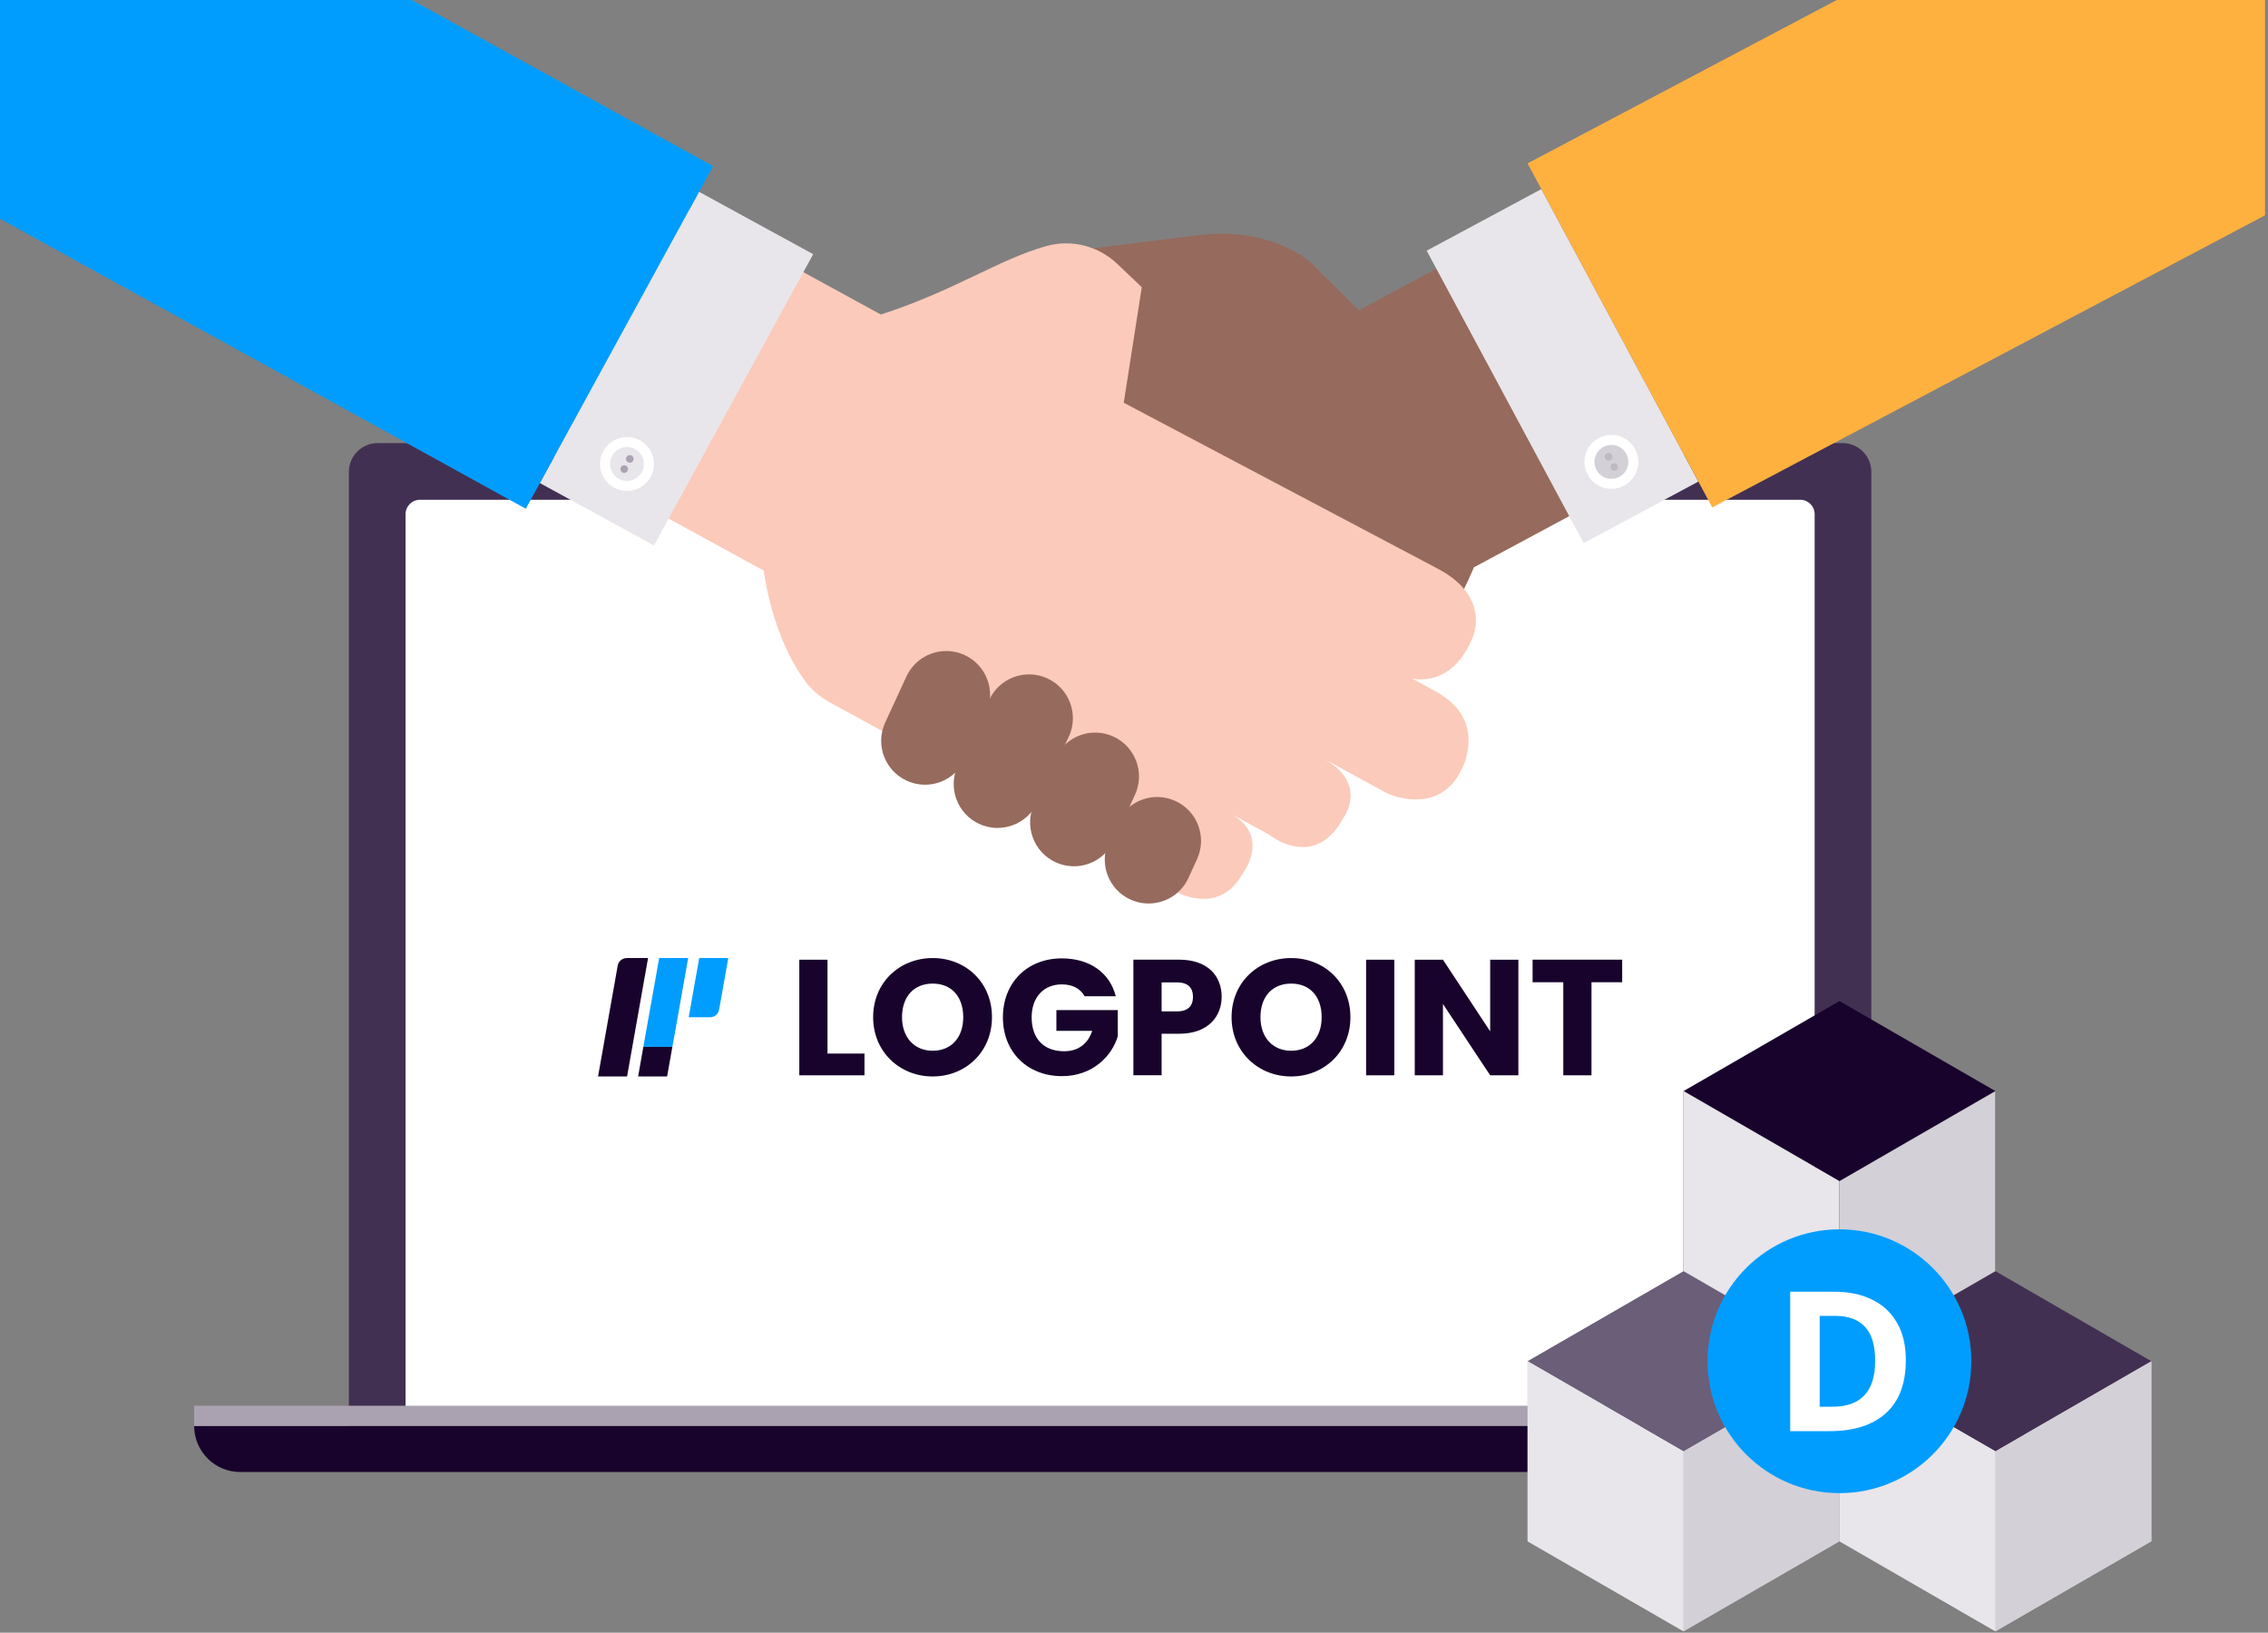
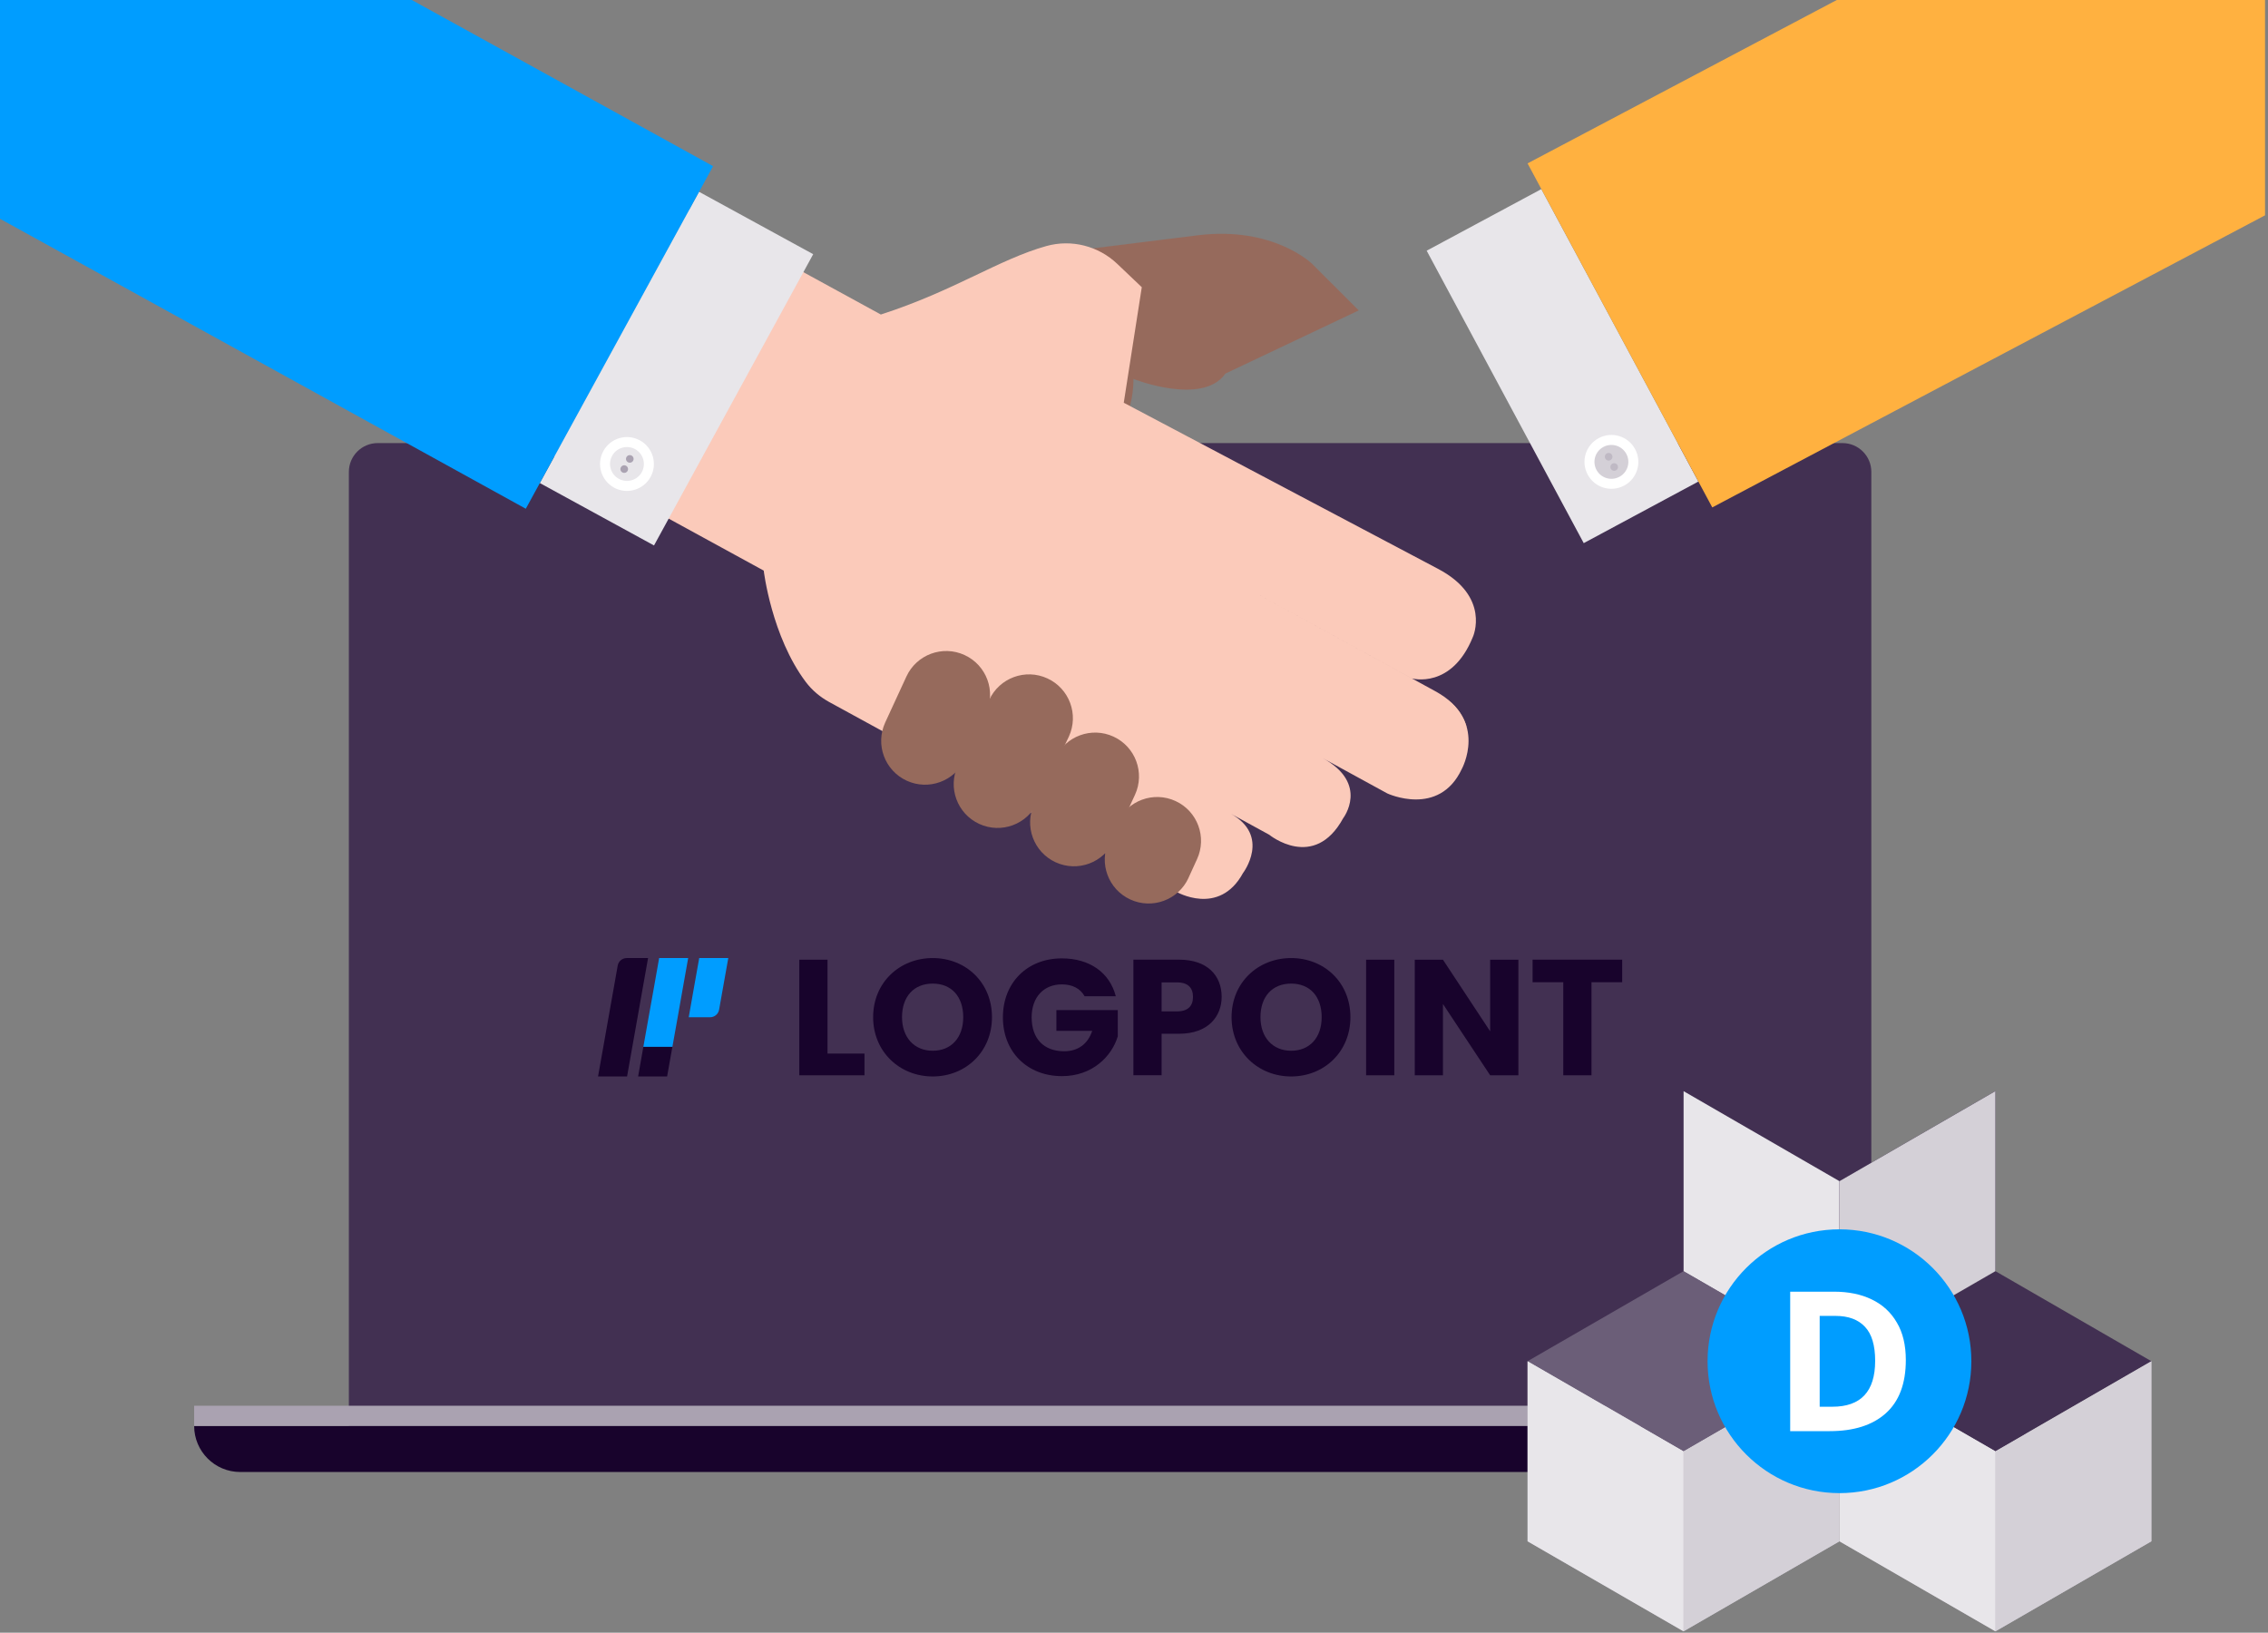
<svg xmlns="http://www.w3.org/2000/svg" width="564" height="406" viewBox="0 0 564 406" fill="none">
  <rect x="0" y="0" width="564" height="406" fill="#808080" stroke="none" />
  <path d="M503.837 354.592C503.837 360.915 498.707 366.045 492.383 366.045H59.738C53.415 366.045 48.284 360.915 48.284 354.592H503.828H503.837Z" fill="#18032C" />
  <path d="M93.928 110.182H458.184C462.148 110.182 465.359 113.393 465.359 117.357V354.592H86.753V117.357C86.753 113.393 89.964 110.182 93.928 110.182Z" fill="#423052" />
-   <path d="M104.44 124.279H447.672C449.654 124.279 451.26 125.884 451.26 127.866V352.302H100.853V127.866C100.853 125.884 102.458 124.279 104.44 124.279Z" fill="white" />
  <path d="M503.828 349.567H48.284V354.59H503.828V349.567Z" fill="#AAA2B1" />
  <path d="M359.968 173.938C360.507 174.467 361.045 174.996 361.529 175.57C362.776 177.023 363.915 178.897 364.758 180.96C364.148 178.592 362.713 176.144 359.968 173.938Z" fill="#F0BB8B" />
  <path d="M337.895 77.197L326.271 65.591C326.271 65.591 316.719 56.245 298.054 58.487L260.59 63.151C260.59 63.151 251.666 63.806 251.477 70.928L251.235 107.585C251.235 107.585 252.455 117.038 264.465 115.505C264.465 115.505 281.739 113.164 281.874 94.239C281.874 94.239 299.059 101.028 304.736 92.893L337.895 77.188V77.197Z" fill="#966A5C" />
  <path d="M173.88 238.241L172.57 245.595L171.27 252.959H176.57C177.682 252.959 178.624 252.17 178.822 251.085L179.799 245.595L181.109 238.241H173.889H173.88Z" fill="#009DFF" />
  <path d="M169.826 245.595L171.135 238.241H163.915L162.614 245.595L161.296 252.968L159.986 260.332H167.207L168.525 252.968L169.826 245.595Z" fill="#009DFF" />
  <path d="M155.86 238.241C154.748 238.241 153.807 239.03 153.609 240.115L152.641 245.595L151.331 252.959L150.031 260.323L148.721 267.677H155.941L157.242 260.323L158.551 252.959L159.852 245.595L161.161 238.241H155.852H155.86Z" fill="#18032C" />
  <path d="M159.986 260.329L158.686 267.684H165.897L167.206 260.329H159.986Z" fill="#18032C" />
  <path d="M198.769 238.653V267.399H214.976V261.991H205.783V238.653H198.769Z" fill="#18032C" />
  <path d="M246.682 252.941C246.682 244.304 240.162 238.241 231.946 238.241C223.73 238.241 217.129 244.304 217.129 252.941C217.129 261.578 223.775 267.686 231.946 267.686C240.117 267.686 246.682 261.587 246.682 252.941ZM224.313 252.941C224.313 247.82 227.264 244.591 231.946 244.591C236.628 244.591 239.534 247.829 239.534 252.941C239.534 258.054 236.538 261.291 231.946 261.291C227.354 261.291 224.313 257.973 224.313 252.941Z" fill="#18032C" />
  <path d="M264.047 238.321C255.427 238.321 249.4 244.384 249.4 252.985C249.4 261.587 255.472 267.605 264.091 267.605C271.679 267.605 276.487 262.654 277.967 257.694V251.183H262.701V256.34H271.608C270.54 259.578 268.119 261.416 264.63 261.416C259.58 261.416 256.548 258.304 256.548 252.976C256.548 247.981 259.544 244.788 264.056 244.788C266.684 244.788 268.648 245.81 269.715 247.738H277.473C275.958 241.846 270.953 238.321 264.056 238.321H264.047Z" fill="#18032C" />
  <path d="M288.864 251.502V244.291H292.685C295.475 244.291 296.667 245.681 296.667 247.896C296.667 250.112 295.475 251.502 292.685 251.502H288.864ZM303.798 247.896C303.798 242.613 300.273 238.64 293.214 238.64H281.85V267.386H288.864V257.063H293.214C300.56 257.063 303.798 252.641 303.798 247.887V247.896Z" fill="#18032C" />
  <path d="M335.818 252.941C335.818 244.304 329.297 238.241 321.081 238.241C312.866 238.241 306.264 244.304 306.264 252.941C306.264 261.578 312.91 267.686 321.081 267.686C329.252 267.686 335.818 261.587 335.818 252.941ZM313.449 252.941C313.449 247.82 316.399 244.591 321.081 244.591C325.763 244.591 328.669 247.829 328.669 252.941C328.669 258.054 325.674 261.291 321.081 261.291C316.489 261.291 313.449 257.973 313.449 252.941Z" fill="#18032C" />
  <path d="M339.719 267.399H346.733V238.653H339.719V267.399Z" fill="#18032C" />
  <path d="M370.573 238.653V256.466L358.832 238.653H351.819V267.399H358.832V249.667L370.573 267.399H377.587V238.653H370.573Z" fill="#18032C" />
  <path d="M381.121 244.255H388.754V267.395H395.768V244.255H403.4V238.64H381.121V244.255Z" fill="#18032C" />
  <g clip-path="url(#clip0_5285_44652)">
    <path d="M457.432 338.497V383.277L496.216 405.667L535 383.277V338.497L496.216 360.887L457.432 338.497Z" fill="#BFB9C4" />
    <path d="M457.432 338.492L496.216 360.882L535 338.492L496.216 316.103L457.432 338.492Z" fill="#423052" />
    <path d="M496.217 360.883V405.663L535.001 383.273V338.493L496.217 360.883Z" fill="#D4D0D7" />
    <path d="M496.216 360.883L457.432 338.493V383.273L496.216 405.663V360.883Z" fill="#E8E6EA" />
    <path d="M379.875 338.497V383.277L418.659 405.667L457.432 383.277V338.497L418.659 360.887L379.875 338.497Z" fill="#BFB9C4" />
    <path d="M379.875 338.492L418.659 360.882L457.432 338.492L418.659 316.103L379.875 338.492Z" fill="#6B5E78" />
    <path d="M418.66 360.883V405.663L457.433 383.273V338.493L418.66 360.883Z" fill="#D4D0D7" />
    <path d="M418.659 360.883L379.875 338.493V383.273L418.659 405.663V360.883Z" fill="#E8E6EA" />
    <path d="M418.659 271.326V316.106L457.431 338.496L496.215 316.106V271.326L457.431 293.716L418.659 271.326Z" fill="#18032C" />
-     <path d="M418.659 271.322L457.431 293.711L496.215 271.322L457.431 248.932L418.659 271.322Z" fill="#18032C" />
    <path d="M457.432 293.715V338.494L496.216 316.105V271.325L457.432 293.715Z" fill="#D4D0D7" />
    <path d="M457.431 293.715L418.659 271.325V316.105L457.431 338.494V293.715Z" fill="#E8E6EA" />
    <path d="M457.432 371.297C475.546 371.297 490.231 356.612 490.231 338.497C490.231 320.383 475.546 305.698 457.432 305.698C439.317 305.698 424.633 320.383 424.633 338.497C424.633 356.612 439.317 371.297 457.432 371.297Z" fill="#009DFF" />
    <path d="M473.935 338.203C473.935 344.065 472.267 348.485 468.932 351.464C465.629 354.411 460.982 355.884 454.991 355.884H445.179V321.203H456.059C459.686 321.203 462.827 321.85 465.483 323.146C468.171 324.441 470.243 326.351 471.7 328.877C473.19 331.371 473.935 334.479 473.935 338.203ZM466.309 338.398C466.309 334.544 465.467 331.727 463.783 329.946C462.099 328.133 459.654 327.226 456.448 327.226H452.514V349.813H455.671C462.763 349.813 466.309 346.008 466.309 338.398Z" fill="white" />
  </g>
-   <path d="M426.914 29.392L337.886 77.198C314.127 69.359 306.055 72.615 289.157 72.776C282.834 72.83 276.277 71.691 270.349 70.148V97.89H268.86C272.591 98.365 275.039 98.168 275.039 98.168L253.989 109.559C276.744 135.928 301.615 160.674 322.836 188.236L348.12 170.226C359.233 159.212 366.516 141.085 366.516 141.085L459.948 90.912L426.905 29.383L426.914 29.392Z" fill="#966A5C" />
  <path d="M383.29 47.03L354.781 62.342L393.838 135.061L422.347 119.749L383.29 47.03Z" fill="#E8E6EA" />
  <path d="M403.89 120.759C407.146 119.01 408.375 114.956 406.617 111.691C404.868 108.427 400.814 107.207 397.549 108.956C394.293 110.705 393.065 114.768 394.823 118.024C396.572 121.28 400.626 122.508 403.89 120.75V120.759Z" fill="white" />
  <path d="M402.716 118.562C404.761 117.468 405.541 114.912 404.429 112.867C403.325 110.813 400.778 110.05 398.724 111.145C396.67 112.248 395.908 114.795 397.011 116.849C398.105 118.903 400.671 119.665 402.716 118.562Z" fill="#D4D0D7" />
  <path d="M400.482 114.417C400.94 114.166 401.119 113.592 400.868 113.134C400.626 112.677 400.052 112.498 399.585 112.749C399.128 112.991 398.957 113.565 399.2 114.031C399.451 114.498 400.016 114.668 400.482 114.417Z" fill="#BFB9C4" />
  <path d="M401.854 116.965C402.312 116.714 402.491 116.14 402.24 115.682C401.998 115.225 401.424 115.054 400.966 115.297C400.509 115.539 400.33 116.113 400.581 116.57C400.832 117.028 401.397 117.207 401.863 116.956L401.854 116.965Z" fill="#BFB9C4" />
  <path d="M279.452 100.149L357.502 141.398C370.803 148.34 366.292 158.341 366.292 158.341C361.009 171.481 351.125 168.709 351.125 168.709L308.593 145.461L356.973 171.911C370.175 179.141 363.511 191.231 363.511 191.231C357.852 203.321 344.99 197.303 344.99 197.303L290.027 167.256L328.899 188.504C340.595 194.899 334.021 203.456 334.021 203.456C326.783 216.703 315.625 207.573 315.625 207.573L280.941 188.612L305.92 202.263C316.163 207.86 309.104 217.107 309.104 217.107C303.14 228.014 292.458 221.726 292.458 221.726L206.21 174.575C203.95 173.338 201.95 171.66 200.398 169.606C191.859 158.269 189.922 141.892 189.922 141.892L96.876 91.019L130.376 29.741L219.045 78.211C237.234 72.354 248.428 64.461 260.231 61.178C266.465 59.447 273.156 61.16 277.838 65.618L283.937 71.421L279.452 100.158V100.149Z" fill="#FBCABA" />
  <path d="M173.822 47.685L134.234 120.115L162.637 135.64L202.226 63.21L173.822 47.685Z" fill="#E8E6EA" />
  <path d="M152.7 121.254C149.453 119.478 148.269 115.415 150.036 112.169C151.812 108.922 155.875 107.729 159.122 109.505C162.369 111.281 163.562 115.344 161.786 118.599C160.01 121.837 155.938 123.03 152.691 121.263L152.7 121.254Z" fill="white" />
  <path d="M153.893 119.073C151.857 117.961 151.104 115.395 152.216 113.359C153.328 111.314 155.884 110.57 157.929 111.682C159.965 112.794 160.719 115.36 159.606 117.396C158.494 119.441 155.929 120.185 153.893 119.073Z" fill="#E8E6EA" />
  <path d="M156.162 114.948C155.704 114.697 155.534 114.123 155.785 113.665C156.036 113.208 156.61 113.037 157.068 113.288C157.525 113.54 157.696 114.114 157.444 114.571C157.193 115.028 156.619 115.199 156.162 114.948Z" fill="#AAA2B1" />
  <path d="M154.772 117.477C154.314 117.226 154.144 116.652 154.404 116.194C154.655 115.737 155.22 115.567 155.687 115.818C156.144 116.069 156.315 116.643 156.063 117.1C155.812 117.558 155.238 117.728 154.781 117.477H154.772Z" fill="#AAA2B1" />
  <path d="M239.943 188.795C237.423 194.266 230.938 196.652 225.467 194.132C220.005 191.611 217.61 185.136 220.13 179.664L225.404 168.229C227.924 162.757 234.409 160.372 239.871 162.892C245.343 165.412 247.728 171.888 245.208 177.359L239.934 188.795H239.943Z" fill="#966A5C" />
  <path d="M276.968 209.08C274.448 214.551 267.972 216.937 262.501 214.417C257.038 211.896 254.653 205.412 257.164 199.95L262.438 188.514C264.958 183.043 271.443 180.657 276.905 183.177C282.367 185.698 284.762 192.173 282.242 197.644L276.968 209.08Z" fill="#966A5C" />
  <path d="M295.543 218.336C293.023 223.807 286.538 226.193 281.067 223.673C275.604 221.152 273.21 214.668 275.73 209.205L277.865 204.532C280.385 199.061 286.861 196.675 292.332 199.196C297.803 201.716 300.189 208.201 297.669 213.663L295.534 218.336H295.543Z" fill="#966A5C" />
  <path d="M257.971 199.545C255.451 205.016 248.975 207.402 243.504 204.881C238.042 202.361 235.647 195.885 238.167 190.414L245.997 174.036C248.518 168.565 255.002 166.179 260.464 168.7C265.936 171.22 268.321 177.696 265.801 183.167L257.971 199.545Z" fill="#966A5C" />
  <path d="M102.41 0H0V54.407L130.752 126.51L177.329 41.321L102.41 0Z" fill="#009DFF" />
  <path d="M456.764 0L379.871 40.63L425.802 126.178L563.263 53.546V0H456.764Z" fill="#FFB140" />
  <defs>
    <clipPath id="clip0_5285_44652">
      <rect width="155.125" height="156.729" fill="white" transform="translate(379.875 248.938)" />
    </clipPath>
  </defs>
</svg>